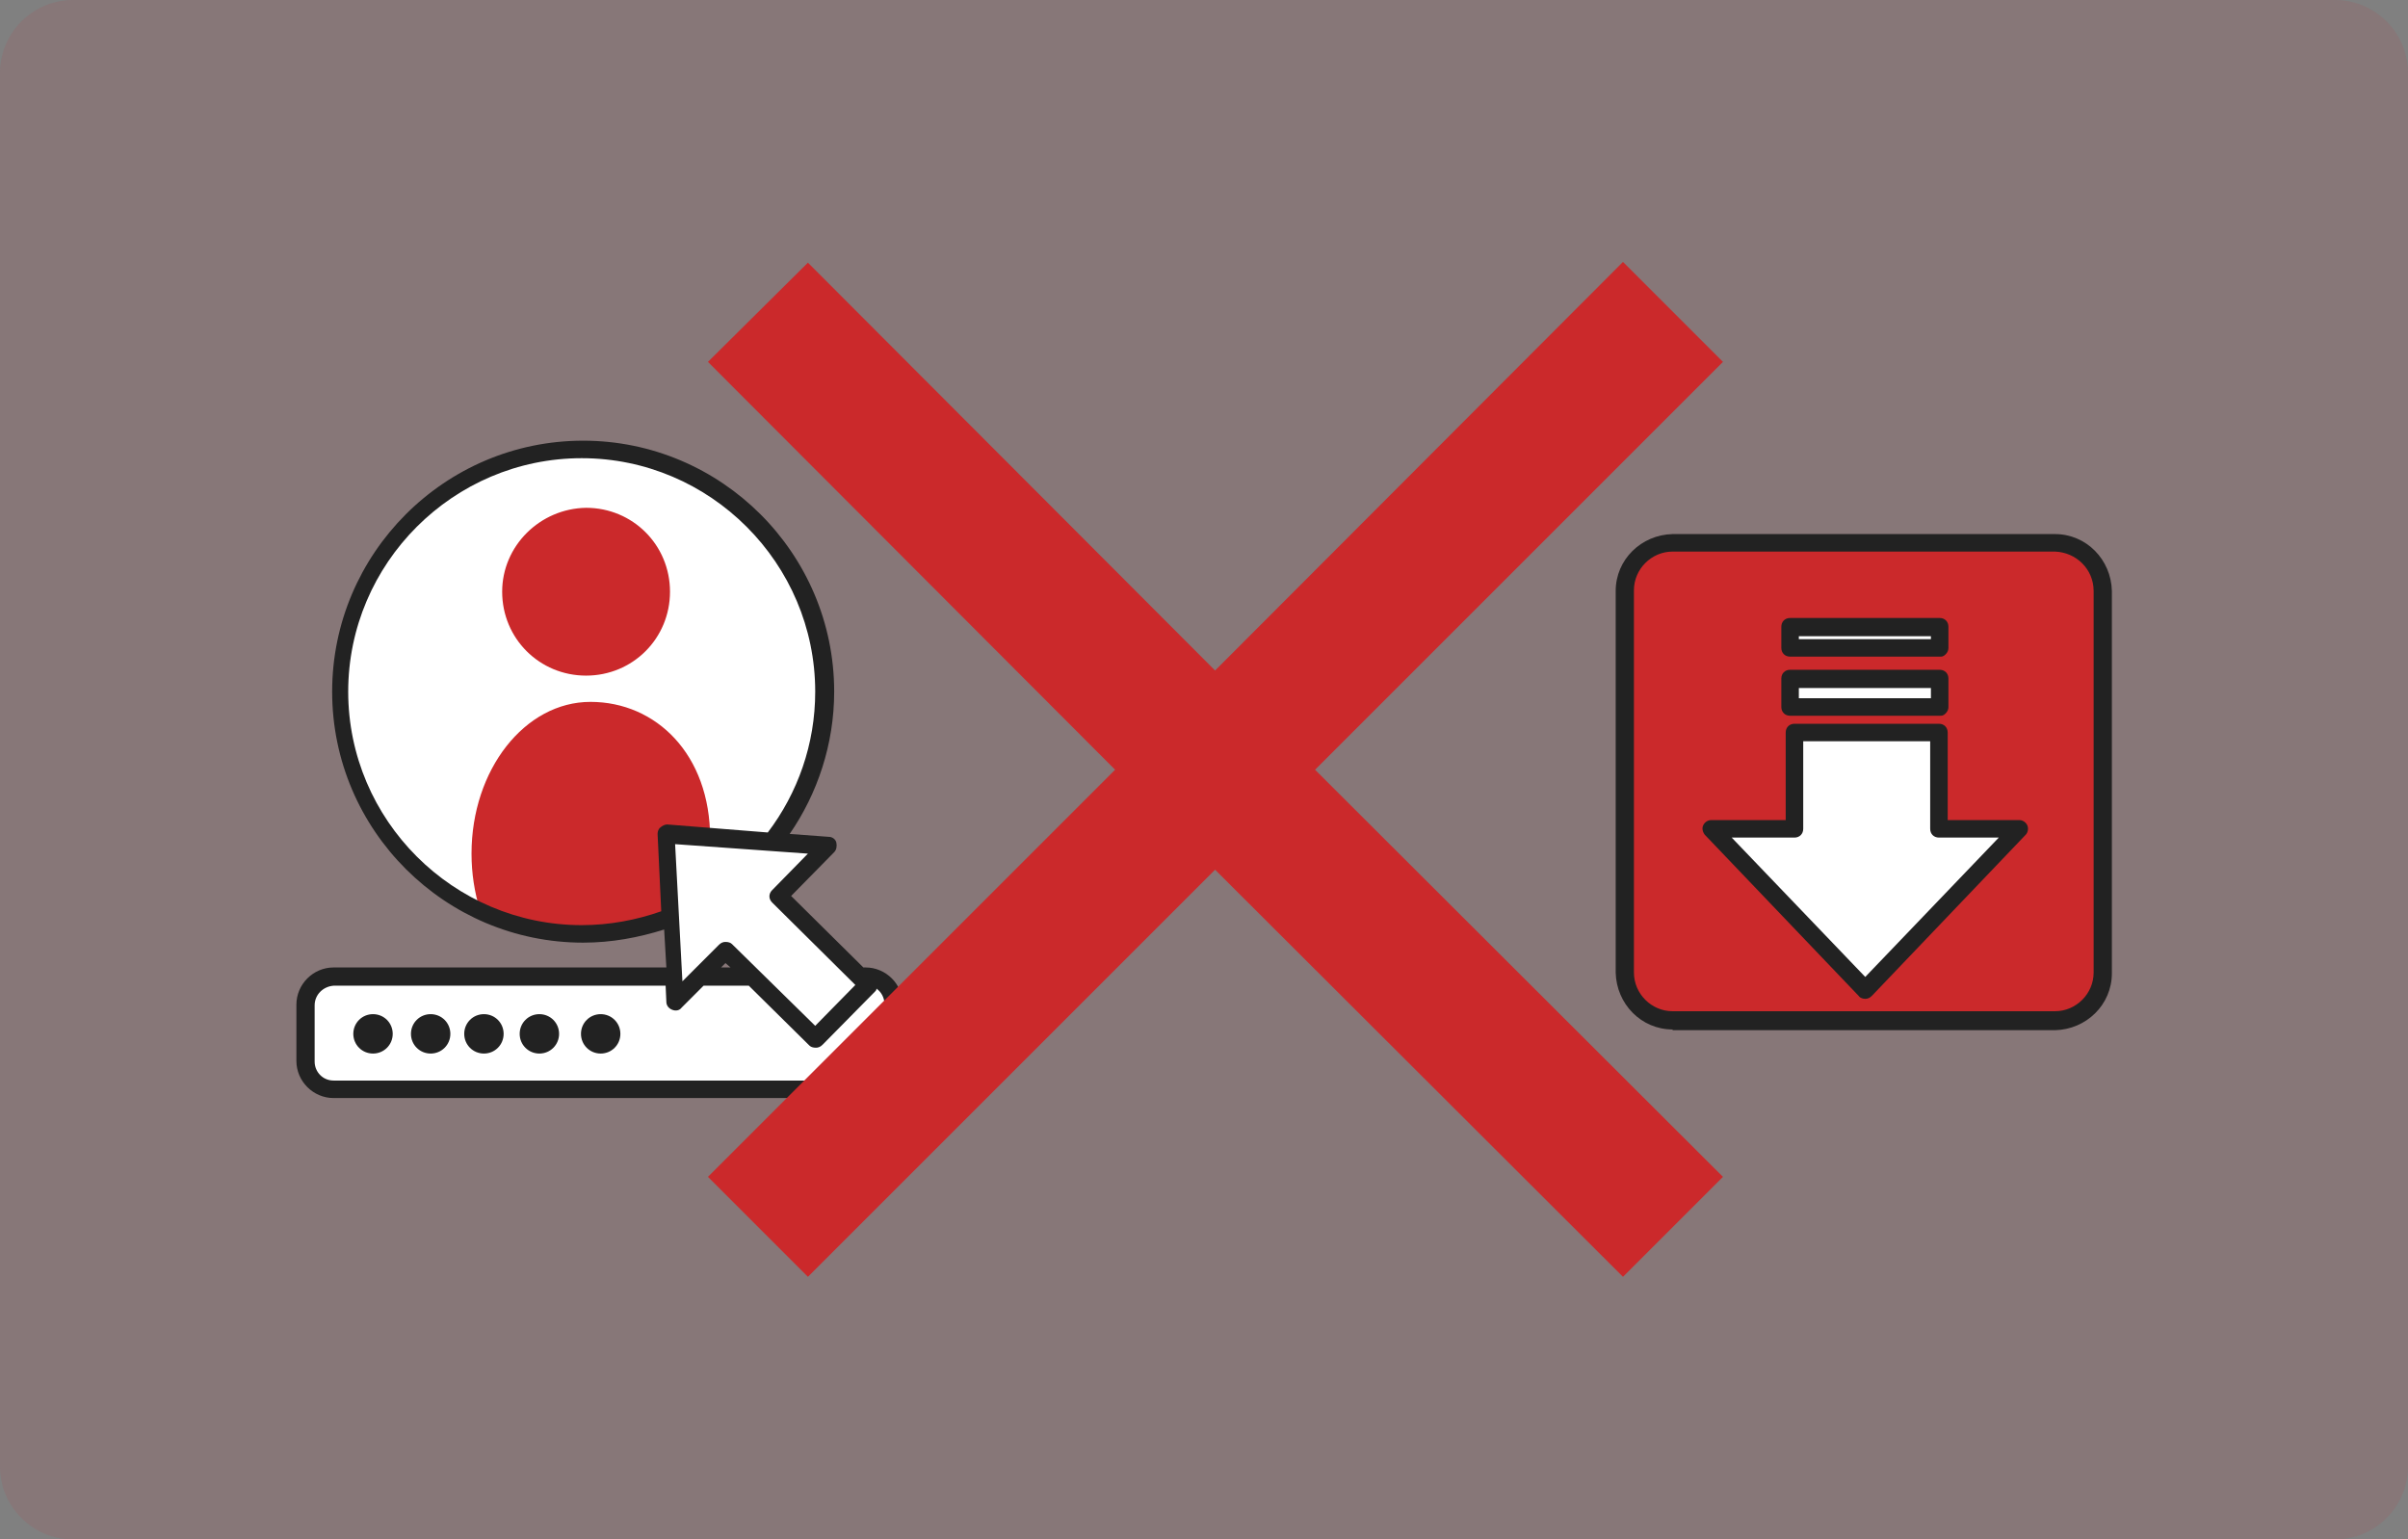
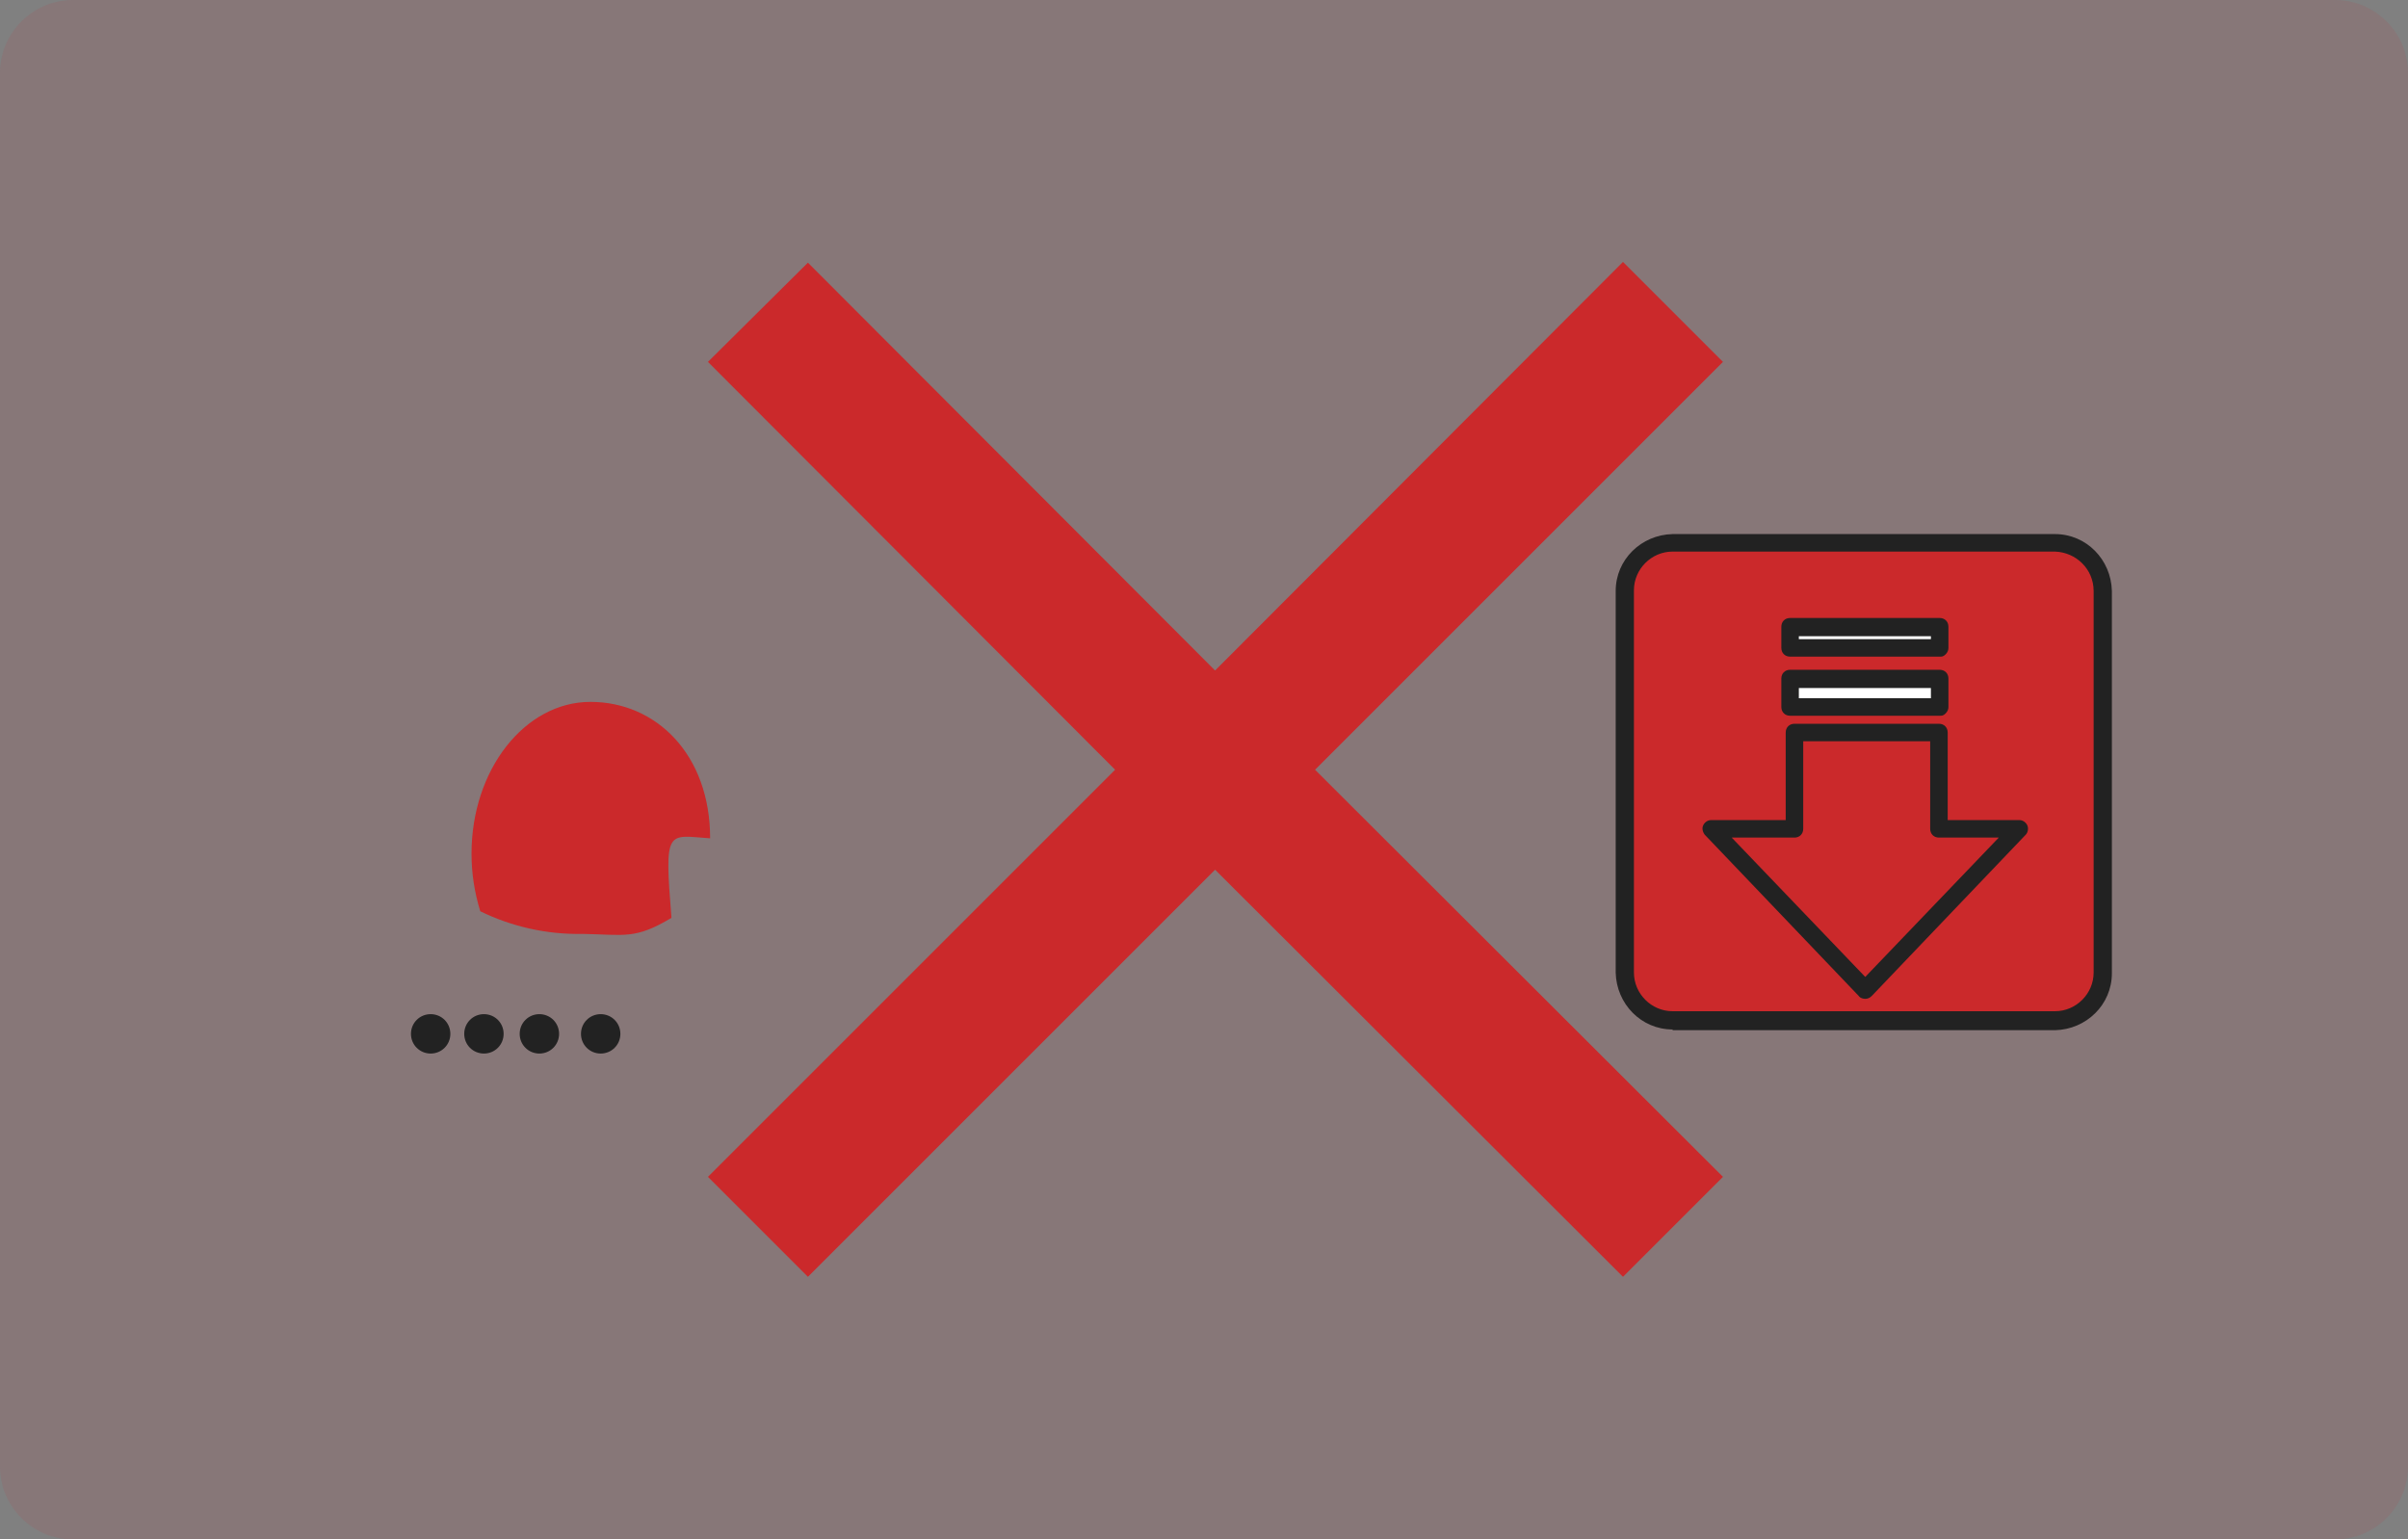
<svg xmlns="http://www.w3.org/2000/svg" version="1.1" id="レイヤー_1" x="0px" y="0px" viewBox="0 0 330 211" style="enable-background:new 0 0 330 211;" xml:space="preserve">
  <rect x="0" y="0" width="330" height="211" fill="#808080" stroke="none" />
  <style type="text/css">
	.st0{opacity:9.700000e-02;fill:#CB292B;enable-background:new    ;}
	.st1{fill-rule:evenodd;clip-rule:evenodd;fill:#FFFFFF;}
	.st2{fill-rule:evenodd;clip-rule:evenodd;fill:#CB292B;}
	.st3{fill:#222222;}
	.st4{fill-rule:evenodd;clip-rule:evenodd;fill:#222222;}
</style>
  <path id="長方形_207" class="st0" d="M10,0h310c5.5,0,10,4.5,10,10v191c0,5.5-4.5,10-10,10H10c-5.5,0-10-4.5-10-10V10  C0,4.5,4.5,0,10,0z" />
  <g id="グループ_270" transform="translate(1.219)">
    <g>
-       <path class="st1" d="M117.4,133.8h-0.8l-11.1-11l6.7-6.8l-7.6-0.6c4.5-5.7,7.1-12.8,7.1-20.5c0-18.3-14.9-33.2-33.2-33.2    c-18.3,0-33.2,14.9-33.2,33.2c0,18.3,14.9,33.2,33.2,33.2c4.3,0,8.4-0.8,12.2-2.3l0.4,8.1H44.5c-2.1,0-3.9,1.7-3.9,3.9v7.7    c0,2.1,1.7,3.9,3.9,3.9h72.9c2.1,0,3.9-1.7,3.9-3.9v-7.7C121.3,135.5,119.6,133.8,117.4,133.8z M98.3,130.2l3.6,3.6h-7.2    L98.3,130.2z" />
      <path id="パス_476" class="st2" d="M64.6,124.9c-0.8-2.6-1.2-5.2-1.2-7.9c0-11.5,7.3-20.8,16.3-20.8s16.4,7.2,16.4,18.7    c-5.9-0.4-6.3-1.5-5.3,10.9c-5,3-6.4,2.3-12.2,2.2C73.7,128.1,68.9,127,64.6,124.9L64.6,124.9L64.6,124.9z" />
-       <path id="パス_477" class="st2" d="M79.1,69.6c6.4,0,11.5,5.1,11.5,11.5c0,6.4-5.1,11.5-11.5,11.5c-6.4,0-11.5-5.1-11.5-11.5    C67.6,74.8,72.8,69.7,79.1,69.6L79.1,69.6z" />
-       <path class="st3" d="M117.4,132.6h-0.3l-9.9-9.8l5.9-6c0.3-0.3,0.4-0.8,0.3-1.3s-0.6-0.8-1-0.8l-5.4-0.4    c3.8-5.5,6.1-12.3,6.1-19.5c0-19-15.5-34.4-34.4-34.4c-19,0-34.4,15.5-34.4,34.4c0,19,15.5,34.4,34.4,34.4c3.9,0,7.6-0.7,11.1-1.8    l0.3,5.2H44.5c-2.8,0-5.1,2.3-5.1,5.1v7.7c0,2.8,2.3,5.1,5.1,5.1h72.9c2.8,0,5.1-2.3,5.1-5.1v-7.7c0,0,0,0,0,0    C122.5,134.9,120.2,132.6,117.4,132.6z M109.5,117l-4.9,5c-0.5,0.5-0.5,1.2,0,1.7l11.4,11.3l-5.5,5.6l-11.4-11.2    c-0.2-0.2-0.5-0.3-0.9-0.3c-0.3,0-0.6,0.1-0.9,0.4l-5,5l-1-18.8L109.5,117z M98.9,132.6h-1.3l0.6-0.6L98.9,132.6z M89.3,113.4    c-0.3,0.2-0.4,0.6-0.4,0.9l0.5,10.6c-3.4,1.2-7.1,1.9-10.9,1.9c-17.6,0-32-14.4-32-32c0-17.6,14.4-32,32-32c17.6,0,32,14.4,32,32    c0,7.2-2.4,13.9-6.5,19.3l-13.8-1.1C89.9,113,89.5,113.2,89.3,113.4z M120.1,145.4c0,1.5-1.2,2.6-2.6,2.7H44.5    c-1.5,0-2.6-1.2-2.6-2.6v-7.7c0-1.5,1.2-2.6,2.6-2.7H90l0.1,2.2v0c0,0.5,0.3,0.9,0.8,1.1s1,0.1,1.3-0.3l3-3h6.2l8.3,8.2    c0.2,0.2,0.5,0.3,0.9,0.3c0.3,0,0.6-0.1,0.9-0.4l7.2-7.3c0.1-0.1,0.2-0.2,0.2-0.4c0.7,0.5,1.1,1.3,1.1,2.2V145.4z" />
-       <path id="パス_480" class="st4" d="M49.9,139c1.5,0,2.7,1.2,2.7,2.7s-1.2,2.7-2.7,2.7c-1.5,0-2.7-1.2-2.7-2.7    C47.2,140.2,48.4,139,49.9,139C49.9,139,49.9,139,49.9,139z" />
      <path id="パス_481" class="st4" d="M57.8,139c1.5,0,2.7,1.2,2.7,2.7s-1.2,2.7-2.7,2.7s-2.7-1.2-2.7-2.7    C55.1,140.2,56.3,139,57.8,139C57.8,139,57.8,139,57.8,139z" />
      <path id="パス_482" class="st4" d="M65.1,139c1.5,0,2.7,1.2,2.7,2.7s-1.2,2.7-2.7,2.7s-2.7-1.2-2.7-2.7    C62.4,140.2,63.6,139,65.1,139C65,139,65,139,65.1,139z" />
      <path id="パス_483" class="st4" d="M72.7,139c1.5,0,2.7,1.2,2.7,2.7s-1.2,2.7-2.7,2.7s-2.7-1.2-2.7-2.7    C70,140.2,71.2,139,72.7,139C72.7,139,72.7,139,72.7,139z" />
      <path id="パス_484" class="st4" d="M81.1,139c1.5,0,2.7,1.2,2.7,2.7s-1.2,2.7-2.7,2.7s-2.7-1.2-2.7-2.7    C78.4,140.2,79.6,139,81.1,139C81.1,139,81.1,139,81.1,139z" />
    </g>
    <g>
      <g>
        <path id="パス_486_00000096756645202915998500000006488955460438368656_" class="st2" d="M286.9,81c0-3.6-2.9-6.5-6.5-6.5H228     c-3.6,0-6.5,2.9-6.5,6.5v52.4c0,3.6,2.9,6.5,6.5,6.5h52.4c3.6,0,6.5-2.9,6.5-6.5L286.9,81L286.9,81L286.9,81z" />
-         <path id="パス_487_00000019656235804872511510000016466510381255227803_" class="st1" d="M264.5,113.6h11l-21.1,22.1     l-21.1-22.1h11.4v-13.2h19.8L264.5,113.6L264.5,113.6z" />
        <path id="パス_488_00000124856746908067922210000004190258902924912532_" class="st1" d="M264.6,93h-20.5v3.9h20.5L264.6,93     L264.6,93z" />
        <path id="パス_489_00000134211071117725700870000017913561878653460383_" class="st1" d="M264.6,85.9h-20.5v2.9h20.5     L264.6,85.9L264.6,85.9z" />
      </g>
      <g>
        <path class="st3" d="M228,141.1c-4.3,0-7.7-3.5-7.8-7.8V81c0-4.3,3.5-7.7,7.8-7.8l52.4,0c4.3,0,7.7,3.5,7.8,7.8c0,0,0,0,0,0     l0,52.4c0,4.3-3.5,7.7-7.8,7.8H228z M280.4,75.6l-52.4,0c-2.9,0-5.3,2.4-5.3,5.3v52.4c0,2.9,2.4,5.3,5.3,5.3h52.4     c2.9,0,5.3-2.4,5.3-5.3l0-52.3C285.7,78,283.3,75.7,280.4,75.6z" />
        <path class="st3" d="M254.4,136.9c-0.3,0-0.7-0.1-0.9-0.4l-21.1-22.1c-0.3-0.4-0.4-0.9-0.2-1.3c0.2-0.4,0.6-0.7,1.1-0.7h10.2v-12     c0-0.7,0.5-1.2,1.2-1.2h19.8c0.7,0,1.2,0.5,1.2,1.2v12h9.8c0.5,0,0.9,0.3,1.1,0.7c0.2,0.4,0.1,1-0.2,1.3l-21.1,22.1     C255,136.8,254.7,136.9,254.4,136.9z M236.1,114.8l18.3,19.1l18.3-19.1h-8.2c-0.7,0-1.2-0.5-1.2-1.2v-12h-17.4v12     c0,0.7-0.5,1.2-1.2,1.2H236.1z" />
        <path class="st3" d="M264.6,98.1h-20.5c-0.7,0-1.2-0.5-1.2-1.2v-3.9c0-0.7,0.5-1.2,1.2-1.2h20.5c0.7,0,1.2,0.5,1.2,1.2l0,3.9     c0,0.3-0.1,0.6-0.4,0.9S264.9,98.1,264.6,98.1z M245.3,95.7h18.1v-1.4h-18.1V95.7z" />
        <path class="st3" d="M264.6,90h-20.5c-0.7,0-1.2-0.5-1.2-1.2v-2.9c0-0.7,0.5-1.2,1.2-1.2h20.5c0.7,0,1.2,0.5,1.2,1.2l0,2.9     c0,0.3-0.1,0.6-0.4,0.9S264.9,90,264.6,90z M245.3,87.6h18.1v-0.4h-18.1V87.6z" />
      </g>
    </g>
    <path id="パス_490" class="st2" d="M165.3,91.9l-55.8-55.9L95.8,49.6l55.8,55.9l-55.8,55.8l13.7,13.7l55.8-55.8l55.9,55.8   l13.7-13.7L179,105.5l55.9-55.9l-13.7-13.7L165.3,91.9z" />
  </g>
</svg>